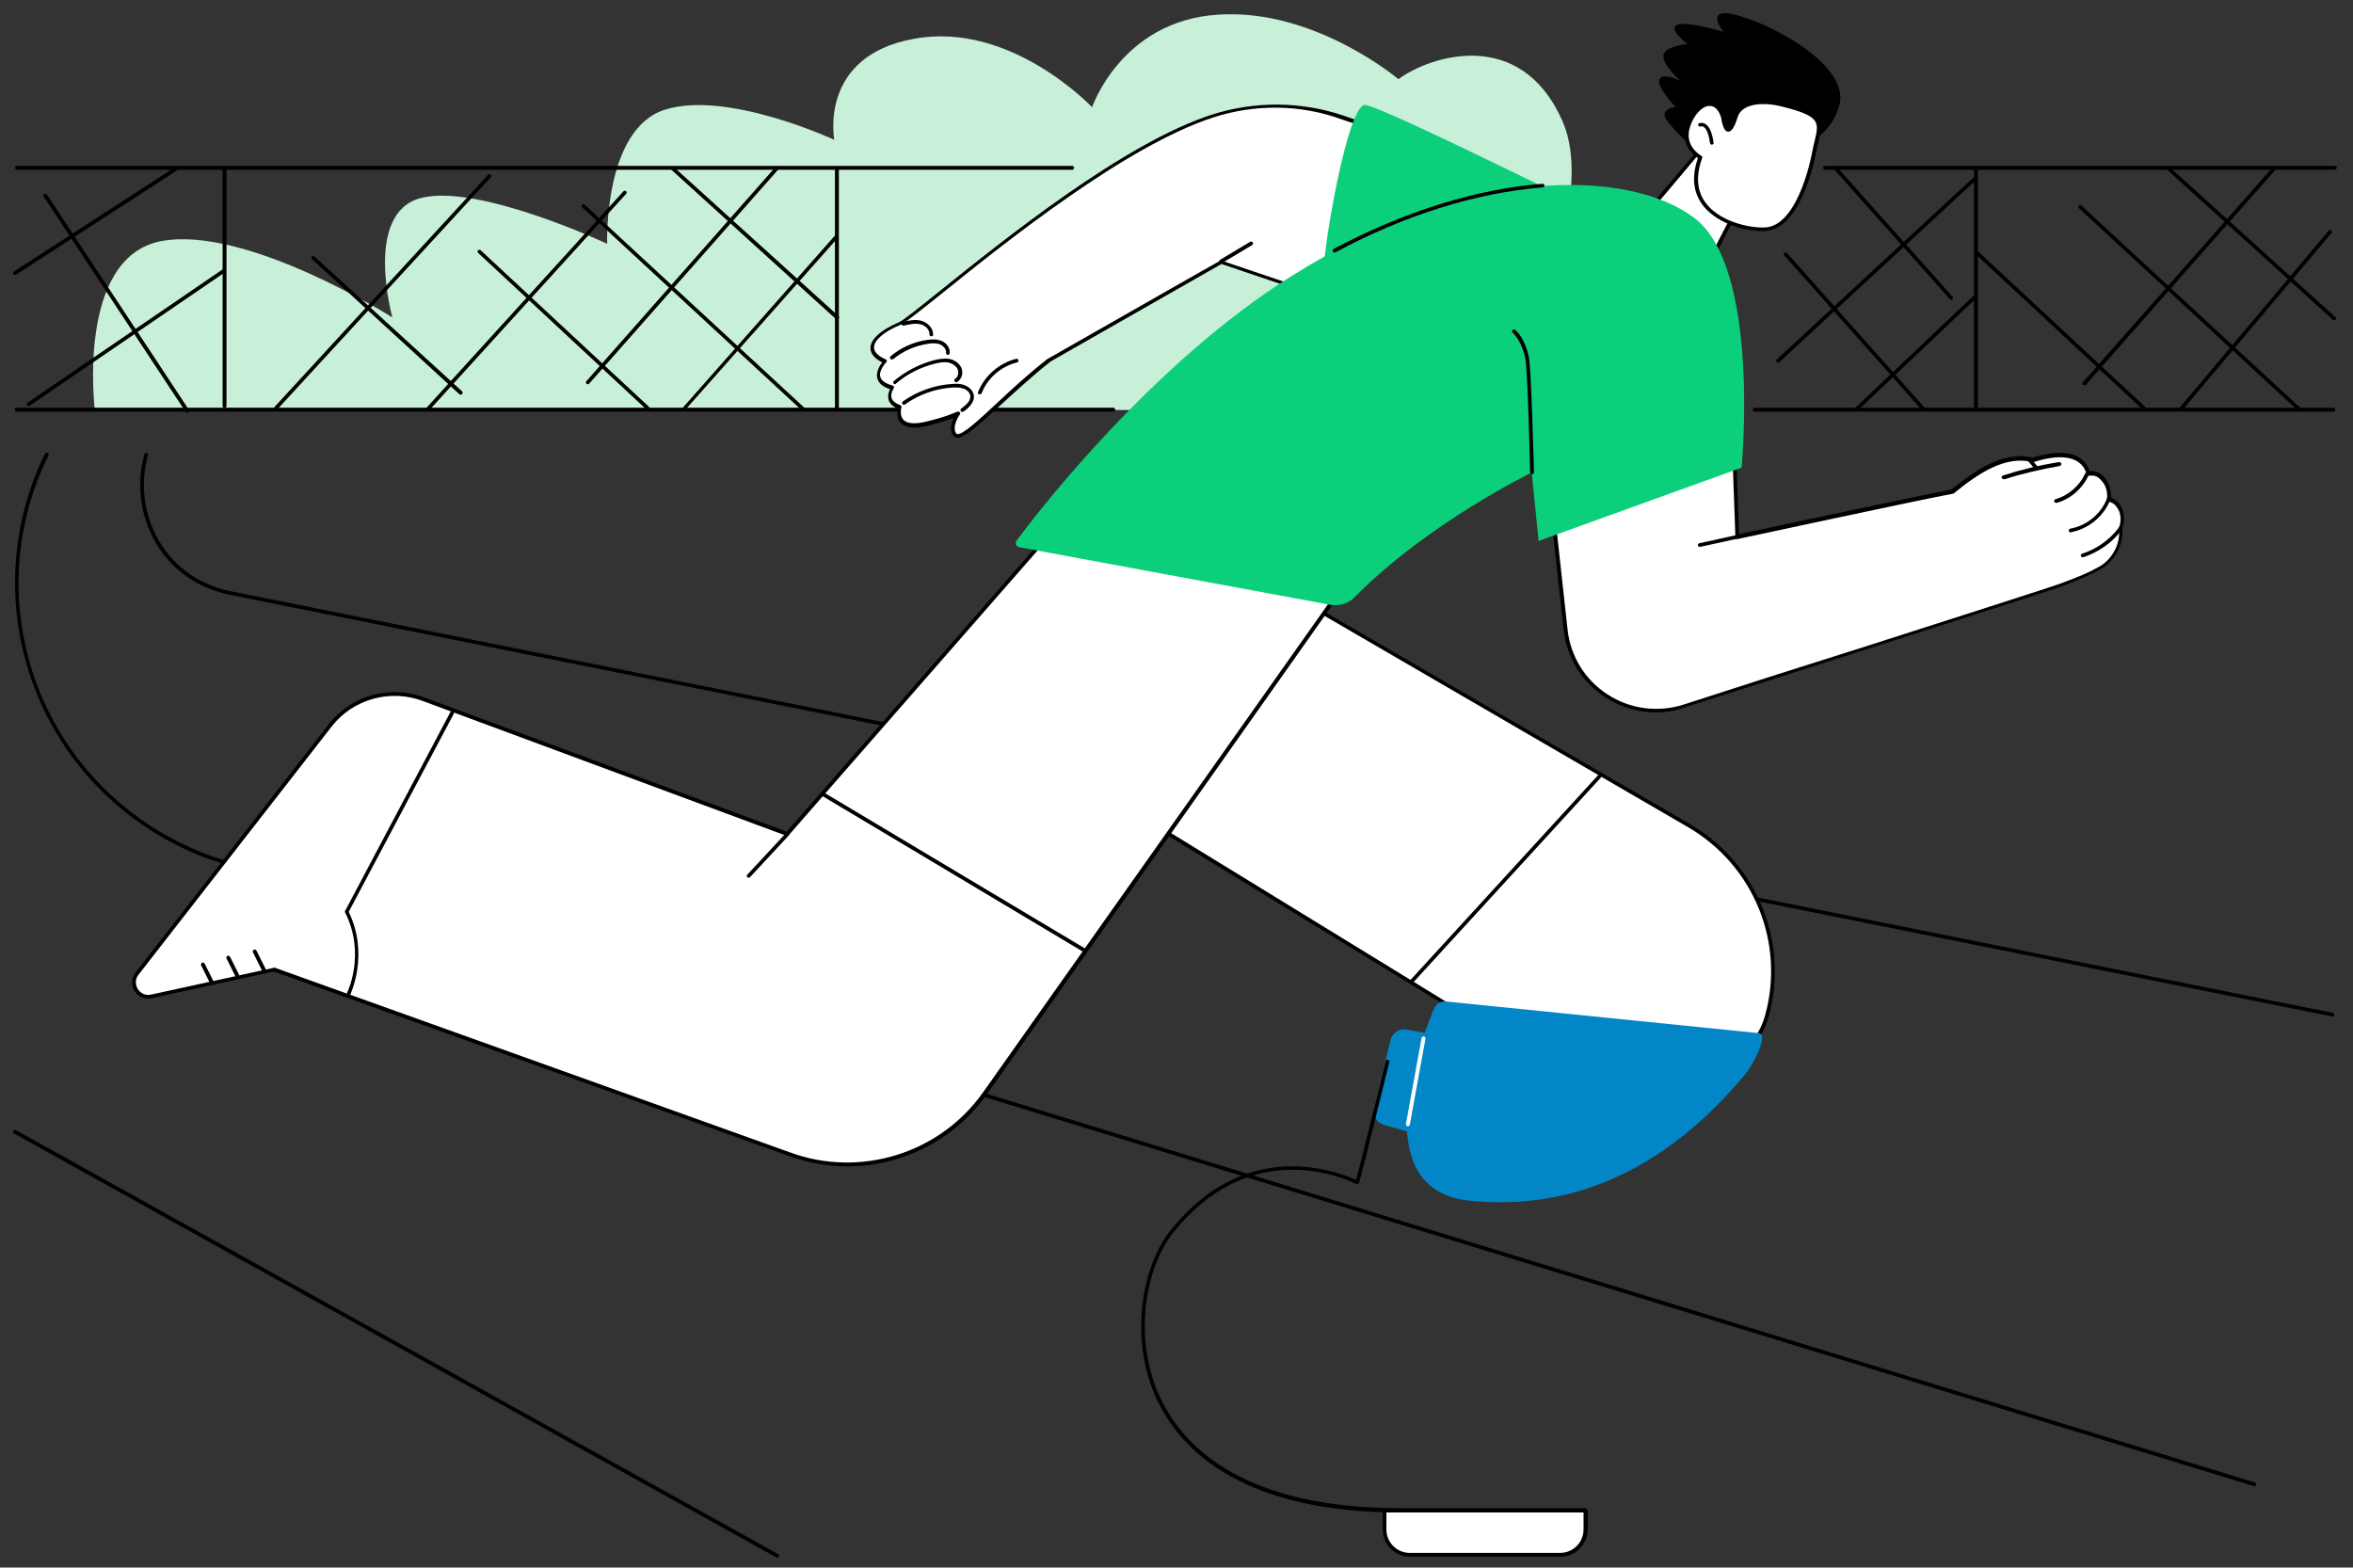
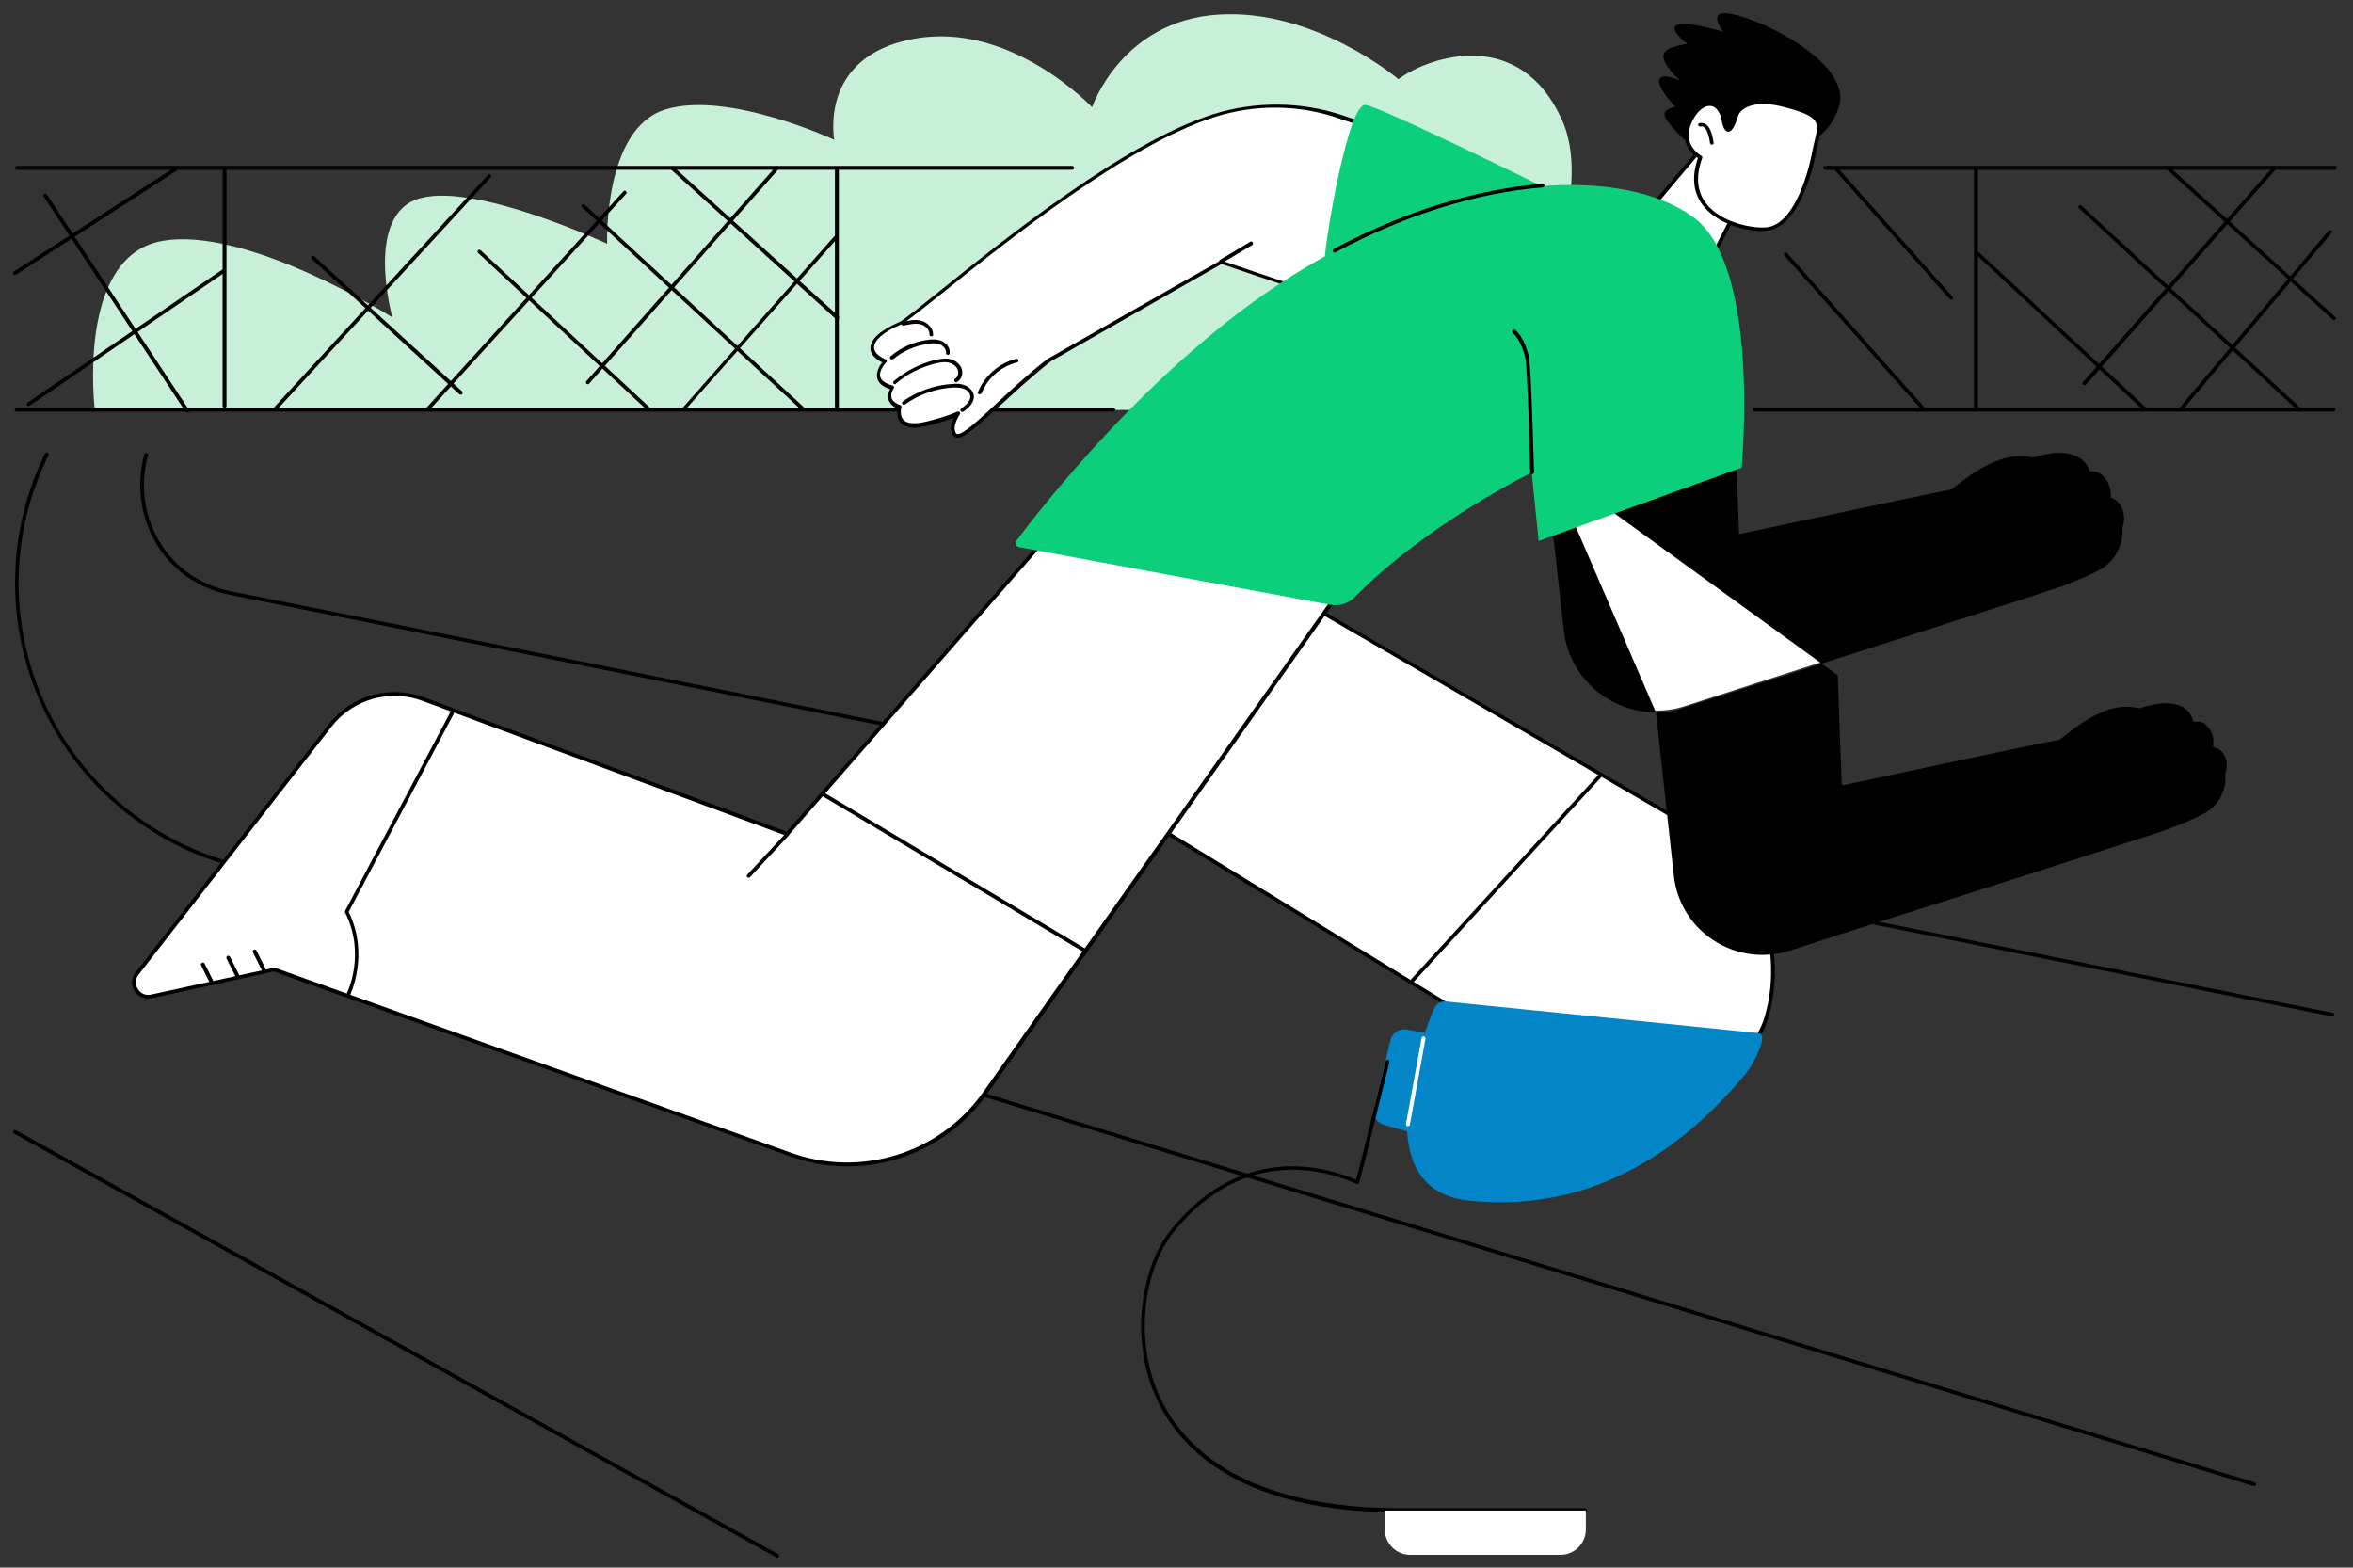
<svg xmlns="http://www.w3.org/2000/svg" xmlns:xlink="http://www.w3.org/1999/xlink" version="1.1" id="Layer_1" x="0px" y="0px" viewBox="0 0 722 481" style="enable-background:new 0 0 722 481;" xml:space="preserve">
  <rect x="0" y="0" width="722" height="481" fill="#333333" stroke="none" />
  <style type="text/css">
	.st0{clip-path:url(#SVGID_00000169519066882887749130000004379819292520878230_);}
	.st1{fill:#C8F0D9;}
	.st2{fill:#FFFFFF;}
	.st3{fill:#0386C8;}
	.st4{fill:#0BCF7B;}
</style>
  <g>
    <defs>
      <rect id="SVGID_1_" x="4" y="4" width="713" height="474" />
    </defs>
    <clipPath id="SVGID_00000134968873409645651140000011851220420127852675_">
      <use xlink:href="#SVGID_1_" style="overflow:visible;" />
    </clipPath>
    <g style="clip-path:url(#SVGID_00000134968873409645651140000011851220420127852675_);">
      <path class="st1" d="M29.1,125.8h428.1c0,0,35.1-59.5,22.2-88.7c-12.9-29.2-40.9-19.8-50.3-12.8c0,0-25.7-21.8-55.4-19.8    c-29.6,1.9-38.6,28.4-38.6,28.4s-25-26.5-54.6-21C251,17.2,256,42.9,256,42.9s-32.7-15.2-51.8-9.3c-19.1,5.8-17.9,41.2-17.9,41.2    s-39.8-18.7-57.3-14c-17.5,4.7-8.6,36.6-8.6,36.6S75.5,69,49.4,74C23.3,79.1,29.1,125.8,29.1,125.8L29.1,125.8z" />
      <path d="M256.8,126.3H5.1c-0.3,0-0.6-0.3-0.6-0.6s0.3-0.6,0.6-0.6h251.1V52.2c0-0.3,0.3-0.6,0.6-0.6c0.3,0,0.6,0.3,0.6,0.6v73.5    C257.4,126,257.1,126.3,256.8,126.3z" />
      <path d="M341.6,126.3h-84.8c-0.3,0-0.6-0.3-0.6-0.6s0.3-0.6,0.6-0.6h84.8c0.3,0,0.6,0.3,0.6,0.6S341.9,126.3,341.6,126.3z" />
      <path d="M716,126.3H538.4c-0.3,0-0.6-0.3-0.6-0.6s0.3-0.6,0.6-0.6H716c0.3,0,0.6,0.3,0.6,0.6S716.3,126.3,716,126.3z" />
      <path d="M606.3,126c-0.3,0-0.6-0.3-0.6-0.6V51.9c0-0.3,0.3-0.6,0.6-0.6c0.3,0,0.6,0.3,0.6,0.6v73.5    C606.9,125.8,606.6,126,606.3,126z" />
      <path d="M329,52.1H5.2c-0.3,0-0.6-0.3-0.6-0.6c0-0.3,0.3-0.6,0.6-0.6H329c0.3,0,0.6,0.3,0.6,0.6C329.6,51.8,329.3,52.1,329,52.1z" />
      <path d="M716.4,52.1H560c-0.3,0-0.6-0.3-0.6-0.6c0-0.3,0.3-0.6,0.6-0.6h156.5c0.3,0,0.6,0.3,0.6,0.6    C717,51.8,716.7,52.1,716.4,52.1z" />
      <path d="M68.9,125.2c-0.3,0-0.6-0.3-0.6-0.6V52.2c0-0.3,0.3-0.6,0.6-0.6c0.3,0,0.6,0.3,0.6,0.6v72.4    C69.5,124.9,69.2,125.2,68.9,125.2z" />
      <path d="M639.6,118.2c-0.1,0-0.3,0-0.4-0.1c-0.2-0.2-0.3-0.6-0.1-0.8l58.1-65.8c0.2-0.2,0.6-0.3,0.8-0.1c0.2,0.2,0.3,0.6,0.1,0.8    L640.1,118C639.9,118.1,639.8,118.2,639.6,118.2z" />
      <path d="M669.3,126c-0.1,0-0.3,0-0.4-0.1c-0.2-0.2-0.3-0.6-0.1-0.8l45.7-54.3c0.2-0.2,0.6-0.3,0.8-0.1c0.2,0.2,0.3,0.6,0.1,0.8    l-45.7,54.3C669.7,126,669.5,126,669.3,126z" />
      <path d="M705.6,126.3c-0.1,0-0.3,0-0.4-0.2l-67.3-62.2c-0.2-0.2-0.2-0.6,0-0.8c0.2-0.2,0.6-0.2,0.8,0l67.3,62.2    c0.2,0.2,0.2,0.6,0,0.8C705.9,126.2,705.7,126.3,705.6,126.3z" />
      <path d="M658,126c-0.1,0-0.3-0.1-0.4-0.2l-51.6-48c-0.2-0.2-0.2-0.6,0-0.8c0.2-0.2,0.6-0.2,0.8,0l51.6,48c0.2,0.2,0.2,0.6,0,0.8    C658.3,126,658.1,126,658,126L658,126z" />
      <path d="M716.2,98.2c-0.1,0-0.3,0-0.4-0.1l-50.6-45.8c-0.2-0.2-0.3-0.6,0-0.8c0.2-0.2,0.6-0.3,0.8,0l50.6,45.8    c0.2,0.2,0.3,0.6,0,0.8C716.5,98.2,716.3,98.2,716.2,98.2L716.2,98.2z" />
-       <path d="M545.6,111.3c-0.1,0-0.3-0.1-0.4-0.2c-0.2-0.2-0.2-0.6,0-0.8c0.9-0.9,58.1-53.8,60.5-56c0.2-0.2,0.6-0.2,0.8,0    c0.2,0.2,0.2,0.6,0,0.8c-0.6,0.6-59.6,55.1-60.5,56C545.9,111.2,545.8,111.3,545.6,111.3z" />
-       <path d="M569.8,126c-0.1,0-0.3-0.1-0.4-0.2c-0.2-0.2-0.2-0.6,0-0.8l36.3-34.4c0.2-0.2,0.6-0.2,0.8,0c0.2,0.2,0.2,0.6,0,0.8    l-36.3,34.4C570,126,569.9,126,569.8,126z" />
      <path d="M590,125.9c-0.2,0-0.3-0.1-0.4-0.2l-42.1-47.3c-0.2-0.2-0.2-0.6,0-0.8c0.2-0.2,0.6-0.2,0.8,0l42.1,47.3    c0.2,0.2,0.2,0.6,0,0.8C590.2,125.9,590.1,125.9,590,125.9L590,125.9z" />
      <path d="M598.7,92c-0.2,0-0.3-0.1-0.4-0.2l-35.4-39.7c-0.2-0.2-0.2-0.6,0-0.8c0.2-0.2,0.6-0.2,0.8,0l35.4,39.7    c0.2,0.2,0.2,0.6,0,0.8C599,92,598.8,92,598.7,92z" />
      <path d="M4.6,84.4c-0.2,0-0.4-0.1-0.5-0.3C4,83.9,4,83.5,4.3,83.3l49.1-31.8c0.3-0.2,0.6-0.1,0.8,0.2c0.2,0.3,0.1,0.6-0.2,0.8    L4.9,84.3C4.8,84.4,4.7,84.4,4.6,84.4z" />
      <path d="M8.8,124.6c-0.2,0-0.4-0.1-0.5-0.2c-0.2-0.3-0.1-0.6,0.1-0.8l60-41c0.3-0.2,0.6-0.1,0.8,0.1c0.2,0.3,0.1,0.6-0.1,0.8    l-60,41C9,124.5,8.9,124.6,8.8,124.6z" />
      <path d="M57.4,126.6c-0.2,0-0.4-0.1-0.5-0.3L13.4,60.3c-0.2-0.3-0.1-0.6,0.2-0.8c0.3-0.2,0.6-0.1,0.8,0.2l43.6,66.1    c0.2,0.3,0.1,0.6-0.2,0.8C57.7,126.6,57.5,126.6,57.4,126.6z" />
      <path d="M180.4,117.9c-0.1,0-0.3,0-0.4-0.1c-0.2-0.2-0.3-0.6-0.1-0.8l58.1-65.8c0.2-0.2,0.6-0.3,0.8-0.1c0.2,0.2,0.3,0.6,0.1,0.8    l-58.1,65.8C180.7,117.8,180.5,117.9,180.4,117.9z" />
      <path d="M210.1,125.8c-0.1,0-0.3,0-0.4-0.1c-0.2-0.2-0.3-0.6,0-0.8L256,72.5c0.2-0.2,0.6-0.3,0.8,0c0.2,0.2,0.3,0.6,0,0.8    l-46.4,52.3C210.4,125.7,210.2,125.8,210.1,125.8L210.1,125.8z" />
      <path d="M246.3,126c-0.1,0-0.3,0-0.4-0.2l-67.3-62.2c-0.2-0.2-0.2-0.6,0-0.8c0.2-0.2,0.6-0.2,0.8,0l67.3,62.2    c0.2,0.2,0.2,0.6,0,0.8C246.6,126,246.5,126,246.3,126z" />
      <path d="M198.7,125.8c-0.1,0-0.3-0.1-0.4-0.2l-51.6-48c-0.2-0.2-0.2-0.6,0-0.8c0.2-0.2,0.6-0.2,0.8,0l51.6,48    c0.2,0.2,0.2,0.6,0,0.8C199,125.7,198.9,125.8,198.7,125.8L198.7,125.8z" />
      <path d="M256.9,98c-0.1,0-0.3,0-0.4-0.1L205.9,52c-0.2-0.2-0.3-0.6,0-0.8c0.2-0.2,0.6-0.3,0.8,0L257.3,97c0.2,0.2,0.3,0.6,0,0.8    C257.2,97.9,257.1,98,256.9,98L256.9,98z" />
      <path d="M131.2,126.1c-0.1,0-0.3-0.1-0.4-0.1c-0.2-0.2-0.3-0.6,0-0.8l60.5-66.5c0.2-0.2,0.6-0.3,0.8,0c0.2,0.2,0.3,0.6,0,0.8    l-60.5,66.5C131.5,126,131.3,126.1,131.2,126.1L131.2,126.1z" />
      <path d="M84.7,125.8c-0.1,0-0.3-0.1-0.4-0.2c-0.2-0.2-0.2-0.6,0-0.8l65.5-71.2c0.2-0.2,0.6-0.2,0.8,0c0.2,0.2,0.2,0.6,0,0.8    l-65.5,71.2C85,125.7,84.8,125.8,84.7,125.8L84.7,125.8z" />
      <path d="M141.4,121.1c-0.1,0-0.3,0-0.4-0.1L95.7,79.5c-0.2-0.2-0.2-0.6,0-0.8c0.2-0.2,0.6-0.2,0.8,0l45.3,41.4    c0.2,0.2,0.2,0.6,0,0.8C141.7,121,141.6,121.1,141.4,121.1z" />
      <path d="M715.7,311.9c0,0-0.1,0-0.1,0L69.9,182.4c-9.4-2.1-17.2-7.6-21.9-15.5c-4.9-8.2-6.3-18.2-3.7-27.5    c0.1-0.3,0.4-0.5,0.7-0.4c0.3,0.1,0.5,0.4,0.4,0.7c-2.5,9-1.2,18.6,3.6,26.6c4.6,7.7,12.1,13,21.2,15l645.6,129.5    c0.3,0.1,0.5,0.4,0.4,0.7C716.2,311.7,715.9,311.9,715.7,311.9L715.7,311.9z" />
      <path d="M691.7,456c-0.1,0-0.1,0-0.2,0L65.2,264c-24.5-8.6-44.2-27.2-53.9-51.1c-9.7-23.8-8.8-50.7,2.5-73.7    c0.1-0.3,0.5-0.4,0.8-0.3s0.4,0.5,0.3,0.8C3.6,162.4,2.7,189,12.3,212.5c9.6,23.6,29,41.9,53.2,50.4l626.4,192    c0.3,0.1,0.5,0.4,0.4,0.7C692.2,455.8,692,456,691.7,456L691.7,456z" />
      <path d="M238.5,478c-0.1,0-0.2,0-0.3-0.1L4.3,347.8c-0.3-0.2-0.4-0.5-0.2-0.8c0.2-0.3,0.5-0.4,0.8-0.2l233.9,130.1    c0.3,0.2,0.4,0.5,0.2,0.8C238.9,477.9,238.7,478,238.5,478z" />
      <path class="st2" d="M353.3,157.5l165.1,95.9c20.3,11.8,30.1,35.7,23.8,58.3c-2.7,10.2-12.4,17-23,16l-51.4-10.9    c-9-0.9-17.6-4.1-24.9-9.4l-104.6-64L353.3,157.5L353.3,157.5z" />
      <path d="M521.2,328.4c-0.7,0-1.4,0-2.1-0.1c0,0,0,0-0.1,0l-51.4-10.9c-9.1-0.9-17.7-4.2-25.1-9.5l-104.6-64    c-0.2-0.1-0.3-0.4-0.3-0.6l15.1-85.9c0-0.2,0.2-0.3,0.3-0.4c0.2-0.1,0.4-0.1,0.5,0l165.1,95.9c20.5,11.9,30.4,36.2,24.1,59    C540.1,321.8,531.2,328.4,521.2,328.4z M519.2,327.2c10.3,1,19.7-5.6,22.4-15.6c6.2-22.3-3.5-46-23.5-57.7l-164.3-95.5l-14.9,84.7    L443.1,307c7.2,5.3,15.7,8.5,24.6,9.3c0,0,0,0,0.1,0L519.2,327.2z" />
      <path d="M433.2,301.6c-0.1,0-0.3,0-0.4-0.1c-0.2-0.2-0.2-0.6,0-0.8l57.8-63.1c0.2-0.2,0.6-0.2,0.8,0c0.2,0.2,0.2,0.6,0,0.8    l-57.8,63.1C433.5,301.6,433.4,301.6,433.2,301.6z" />
      <path class="st3" d="M438.1,317.1l-6.5-1.2c-2.2-0.4-4.3,1-4.9,3.1l-5.1,21.1c-0.5,2.2,0.8,4.4,2.9,5l18.5,5.3L438.1,317.1    L438.1,317.1z" />
      <path class="st3" d="M539.5,317l-95.8-9.7c-3.4-0.2-3.8,2.6-5.1,5.8c-5.8,14.3-16.7,52.3,12.1,55.3c43.7,4.6,71.2-22.6,84.7-38.6    C537.7,327.1,543.1,317.2,539.5,317L539.5,317z" />
      <path d="M486.4,464.1h-56.6c-48,0-67.1-18.6-74.6-34.2c-8.9-18.5-5-41.2,4-52.4c9.3-11.6,20.3-18.1,32.8-19.4    c10.9-1.1,20.1,2.2,24.1,3.9c1.2-4.1,6.8-27.2,9.1-36.4c0.1-0.3,0.4-0.5,0.7-0.4c0.3,0.1,0.5,0.4,0.4,0.7    c-0.4,1.5-8.7,35.6-9.3,37.1c-0.1,0.1-0.2,0.3-0.3,0.3c-0.1,0.1-0.3,0.1-0.5,0c-7.5-3.5-33.9-12.8-56.1,14.8    c-8.8,10.9-12.6,33.1-3.9,51.2c7.4,15.3,26.1,33.5,73.5,33.5h56.6c0.3,0,0.6,0.3,0.6,0.6S486.7,464.1,486.4,464.1L486.4,464.1z" />
      <path class="st2" d="M432,345.6c0,0-0.1,0-0.1,0c-0.3-0.1-0.5-0.4-0.5-0.7l4.8-26.4c0.1-0.3,0.4-0.5,0.7-0.5    c0.3,0.1,0.5,0.4,0.5,0.7l-4.8,26.4C432.5,345.4,432.3,345.6,432,345.6z" />
      <path class="st2" d="M424.9,463.5h61.7v5.8c0,4.3-3.5,7.8-7.8,7.8h-46.1c-4.3,0-7.8-3.5-7.8-7.8V463.5z" />
-       <path d="M478.8,477.7h-46.1c-4.6,0-8.4-3.7-8.4-8.3v-5.8c0-0.3,0.3-0.6,0.6-0.6h61.7c0.3,0,0.6,0.3,0.6,0.6v5.8    C487.1,473.9,483.4,477.7,478.8,477.7z M425.4,464.1v5.2c0,4,3.2,7.2,7.2,7.2h46.1c4,0,7.2-3.2,7.2-7.2v-5.2H425.4z" />
      <path class="st2" d="M412.3,179.7l-110,155.8c-13.5,19.1-38.3,26.8-60.3,18.6L84,297.5l-37.6,8.2c-4,0.9-6.9-3.7-4.4-6.9    l59.3-76.2c6.8-8.7,18.5-11.9,28.8-7.9l111.4,41.2l86.3-98.6L412.3,179.7L412.3,179.7z" />
      <path d="M260,357.9c-6.1,0-12.2-1.1-18.2-3.3L84,298.1l-37.5,8.2c-2.1,0.4-4.1-0.4-5.2-2.2c-1.1-1.8-1-4,0.3-5.7l59.3-76.2    c6.9-8.9,19-12.2,29.5-8.1l111,41.1l86-98.3c0.1-0.2,0.4-0.2,0.6-0.2l84.5,22.4c0.2,0,0.3,0.2,0.4,0.4c0.1,0.2,0,0.4-0.1,0.5    l-110,155.8C292.7,350,276.6,357.9,260,357.9L260,357.9z M84,296.9c0.1,0,0.1,0,0.2,0l157.9,56.6c21.7,8.1,46.3,0.5,59.6-18.4    L411.3,180L328,157.9l-86,98.4c-0.2,0.2-0.4,0.2-0.6,0.2L130,215.2c-10-3.9-21.6-0.8-28.2,7.7l-59.3,76.2    c-1.2,1.5-0.9,3.3-0.2,4.4c0.7,1.1,2.1,2.1,4,1.7l37.6-8.2C84,296.9,84,296.9,84,296.9L84,296.9z" />
      <path d="M229.7,269.3c-0.1,0-0.3,0-0.4-0.1c-0.2-0.2-0.2-0.6,0-0.8l11.9-12.8c0.2-0.2,0.6-0.2,0.8,0c0.2,0.2,0.2,0.6,0,0.8    l-11.9,12.8C230,269.3,229.9,269.3,229.7,269.3z" />
      <path d="M332.9,292.3c-0.1,0-0.2,0-0.3-0.1l-80.2-47.9c-0.3-0.2-0.4-0.5-0.2-0.8c0.2-0.3,0.5-0.4,0.8-0.2l80.2,47.9    c0.3,0.2,0.4,0.5,0.2,0.8C333.3,292.2,333.1,292.3,332.9,292.3z" />
      <path d="M107.1,305.5c-0.1,0-0.2,0-0.3-0.1c-0.3-0.1-0.4-0.5-0.3-0.8c0.1-0.1,5.8-11.9-0.6-24.6c-0.1-0.2-0.1-0.4,0-0.5l32.3-61    c0.1-0.3,0.5-0.4,0.8-0.2c0.3,0.1,0.4,0.5,0.2,0.8l-32.2,60.7c6.4,13.2,0.5,25.2,0.5,25.4C107.5,305.4,107.3,305.5,107.1,305.5    L107.1,305.5z" />
      <path d="M73,300.4c-0.2,0-0.4-0.1-0.5-0.3l-3-6c-0.1-0.3,0-0.6,0.3-0.8c0.3-0.1,0.6,0,0.8,0.3l3,6c0.1,0.3,0,0.6-0.3,0.8    C73.1,300.4,73,300.4,73,300.4z" />
      <path d="M65,302.1c-0.2,0-0.4-0.1-0.5-0.3l-2.8-5.6c-0.1-0.3,0-0.6,0.3-0.8c0.3-0.1,0.6,0,0.8,0.3l2.8,5.6c0.1,0.3,0,0.6-0.3,0.8    C65.2,302.1,65.1,302.1,65,302.1z" />
      <path d="M81.1,298.5c-0.2,0-0.4-0.1-0.5-0.3l-3-6c-0.1-0.3,0-0.6,0.3-0.8c0.3-0.1,0.6,0,0.8,0.3l3,6c0.1,0.3,0,0.6-0.3,0.8    C81.3,298.5,81.2,298.5,81.1,298.5z" />
      <path d="M552.1,45.1c0.8-0.6,9.5-2.6,12.3-12.9c2.8-10.2-14.4-21.8-28.7-26.7c-14.4-4.9-6.8,4.3-6.8,4.3s-11.1-3.4-14.2-2.2    c-3.1,1.3,3.1,5.9,3.1,5.9s-7,0.6-7.4,3.5c-0.3,2.9,5.2,7.8,5.2,7.8s-5.3-2.7-6.4-0.5s4.9,8.5,4.9,8.5s-4.8,0.6-2.9,3.7    c1.9,3.2,13.5,15.2,22.3,16.2C542.2,53.8,552.1,45.1,552.1,45.1L552.1,45.1z" />
      <path class="st2" d="M522.8,44.8l-19.5,23L522,85.4l16.2-31.4L522.8,44.8z" />
      <path d="M522,86c-0.1,0-0.3-0.1-0.4-0.2l-18.7-17.7c-0.2-0.2-0.2-0.6,0-0.8l19.5-23c0.2-0.2,0.5-0.3,0.7-0.1l15.4,9.3    c0.3,0.2,0.4,0.5,0.2,0.8l-16.2,31.4C522.4,85.9,522.3,86,522,86C522.1,86,522,86,522,86L522,86z M504.1,67.7l17.7,16.8l15.6-30.2    l-14.6-8.8L504.1,67.7z" />
      <path class="st2" d="M556.7,46.4c0,0-3.8,22-14.1,23.7c-6.1,1-27.7-3.5-20.8-22c0,0-5.8-3.1-3.7-9.6c2.1-6.6,8.3-9.7,10.6-2.9    c0,0,1.1,9,4-0.2c1.3-4,7.1-5.4,14.7-3.4C561.2,35.7,558.3,38.1,556.7,46.4z" />
      <path d="M540.6,70.9c-5,0-13.2-2.1-17.7-7.4c-3.3-4-4-9-1.9-15c-1.4-0.9-5.5-4.2-3.5-10.1c1.4-4.2,4.3-7.1,7.1-7.1    c1.2,0,3.3,0.5,4.6,4.2c0,0,0,0.1,0,0.1c0.2,1.6,0.7,3.3,1.1,3.4c0,0,0.7-0.2,1.8-3.7c1.4-4.3,7.6-5.9,15.4-3.8    c12,3.1,12,5.3,10.5,11.9c-0.2,0.9-0.5,1.9-0.7,3.1c-0.2,1-4,22.4-14.6,24.2C542.1,70.8,541.4,70.9,540.6,70.9L540.6,70.9z     M524.6,32.5L524.6,32.5c-2.3,0-4.8,2.7-6,6.3c-2,6,3.2,8.8,3.4,9c0.3,0.1,0.4,0.4,0.3,0.7c-2.1,5.7-1.6,10.6,1.5,14.3    c4.8,5.8,14.7,7.5,18.7,6.9c9.8-1.7,13.6-23.1,13.6-23.3c0,0,0,0,0,0c0.2-1.1,0.5-2.2,0.7-3.1c1.4-5.8,1.8-7.6-9.6-10.5    c-7.2-1.9-12.9-0.6-14,3.1c-1,3.2-1.9,4.6-3,4.5c-1.4-0.1-1.9-3.1-2.1-4.4C527.3,33.6,526.1,32.5,524.6,32.5L524.6,32.5z" />
      <path d="M525.3,44.4c-0.3,0-0.5-0.2-0.6-0.5c-0.5-3.7-1.5-4.7-2-5c-0.4-0.2-0.8-0.1-0.8-0.1c-0.3,0.1-0.6,0-0.8-0.3    c-0.1-0.3,0-0.6,0.3-0.7c0.1,0,0.9-0.3,1.8,0.2c1.3,0.7,2.2,2.7,2.6,5.9C525.9,44,525.7,44.3,525.3,44.4    C525.4,44.4,525.3,44.4,525.3,44.4L525.3,44.4z" />
      <path class="st2" d="M276,99.2c-9,3.8-11.2,8.7-4.4,11.7c0,0-5.8,5.9,2.3,8.1c0,0-3,4.2,2.2,6c0,0-2.4,7.6,8.1,5.1    c6.8-1.6,9.8-3.2,9.8-3.2s-2.9,4-1.1,6.4c2.3,3.1,14.3-11.5,29.1-23c4-2.2,52.7-30,52.7-30l64.4,21.8l24.2-48.8l-51.5-17.4    c-12.8-4.3-26.7-4.5-39.5-0.3C336.1,47,281.6,96.8,276,99.2L276,99.2z" />
      <path d="M293.9,134.3c-0.1,0-0.1,0-0.2,0c-0.5,0-0.9-0.3-1.2-0.6c-1.3-1.7-0.6-4,0.2-5.5c-1.6,0.6-4.3,1.5-8.3,2.5    c-3.9,0.9-6.6,0.6-8-0.9c-1.3-1.4-1.1-3.4-0.9-4.4c-1.5-0.6-2.4-1.5-2.8-2.6c-0.4-1.3,0-2.6,0.4-3.4c-2.2-0.7-3.5-1.8-3.9-3.3    c-0.5-2,0.8-4,1.5-4.9c-3-1.5-3.6-3.2-3.6-4.4c0-2.7,3.1-5.5,8.7-7.9c1.4-0.6,6.1-4.4,12.7-9.7c19.8-15.9,56.6-45.5,83.6-54.1    c12.9-4.1,27.1-4,39.9,0.3l51.5,17.4c0.2,0.1,0.3,0.2,0.3,0.3c0.1,0.2,0.1,0.3,0,0.5l-24.2,48.8c-0.1,0.3-0.4,0.4-0.7,0.3    l-64.1-21.7c-3.6,2-48.3,27.6-52.4,29.9c-5.7,4.5-11,9.4-15.6,13.6C299.9,130.8,296.1,134.2,293.9,134.3L293.9,134.3z     M294.1,126.3c0.2,0,0.3,0.1,0.4,0.2c0.2,0.2,0.2,0.5,0,0.7c0,0-2.6,3.7-1.1,5.8c0.1,0.1,0.2,0.2,0.3,0.2    c1.8,0.2,6.6-4.3,12.2-9.5c4.6-4.3,9.9-9.2,15.7-13.7c0,0,0,0,0.1,0c3.9-2.2,52.2-29.8,52.7-30c0.1-0.1,0.3-0.1,0.5,0l63.9,21.6    l23.7-47.8l-50.9-17.2C399,32,385.1,31.9,372.4,36c-26.7,8.6-63.5,38-83.2,53.9c-6.9,5.5-11.5,9.2-13,9.8c-5,2.1-8,4.7-8,6.9    c0,1.8,2,3,3.6,3.7c0.2,0.1,0.3,0.2,0.3,0.4c0,0.2,0,0.4-0.2,0.5c0,0-2.3,2.4-1.8,4.4c0.3,1.2,1.6,2.1,3.8,2.7    c0.2,0,0.3,0.2,0.4,0.4c0.1,0.2,0,0.4-0.1,0.5c0,0-1.1,1.6-0.6,3c0.3,0.9,1.2,1.6,2.6,2.1c0.3,0.1,0.5,0.4,0.4,0.7    c0,0-0.7,2.4,0.6,3.8c1.1,1.2,3.5,1.4,6.9,0.6c6.7-1.6,9.6-3.1,9.7-3.1C293.9,126.3,294,126.3,294.1,126.3L294.1,126.3z" />
      <path d="M295.3,126.4c-0.2,0-0.4-0.1-0.5-0.2c-0.2-0.3-0.1-0.6,0.1-0.8c1.4-1,3.1-2.4,2.8-4c-0.1-0.9-0.9-1.7-1.9-2.1    c-1-0.4-2.2-0.4-3.3-0.4c-5.3,0.3-10.5,2.1-14.8,5.2c-0.3,0.2-0.6,0.1-0.8-0.1c-0.2-0.3-0.1-0.6,0.1-0.8c4.5-3.2,9.9-5.1,15.4-5.4    c1.2-0.1,2.5-0.1,3.8,0.5c1.4,0.6,2.4,1.7,2.6,3c0.3,2.2-1.6,3.9-3.3,5.1C295.6,126.3,295.5,126.4,295.3,126.4L295.3,126.4z" />
      <path d="M274.6,117.9c-0.2,0-0.3-0.1-0.4-0.2c-0.2-0.2-0.2-0.6,0.1-0.8c3.6-3,7.8-5.2,12.4-6.4c1.3-0.3,2.9-0.6,4.4-0.4    c1.7,0.3,3.1,1.2,3.8,2.6c0.8,1.6,0.3,3.6-1.2,4.5c-0.3,0.2-0.6,0.1-0.8-0.2c-0.2-0.3-0.1-0.6,0.2-0.8c0.9-0.5,1.2-1.9,0.7-3    c-0.5-1-1.6-1.7-3-2c-1.4-0.2-2.8,0.1-4,0.4c-4.4,1.1-8.5,3.2-11.9,6.1C274.9,117.9,274.7,117.9,274.6,117.9L274.6,117.9z" />
      <path d="M273.6,110.3c-0.2,0-0.3-0.1-0.4-0.2c-0.2-0.2-0.2-0.6,0.1-0.8c3.2-2.7,7.1-4.4,11.2-5c1.3-0.2,2.9-0.3,4.4,0.3    c1.6,0.7,2.7,2.2,2.5,3.8c0,0.3-0.3,0.5-0.6,0.5c-0.3,0-0.5-0.3-0.5-0.6c0.1-1.2-0.9-2.2-1.8-2.6c-1.2-0.5-2.7-0.4-3.8-0.2    c-3.9,0.6-7.6,2.2-10.6,4.7C273.9,110.2,273.7,110.3,273.6,110.3z" />
      <path d="M285.8,103.2C285.8,103.2,285.8,103.2,285.8,103.2c-0.4,0-0.6-0.3-0.6-0.6c0.1-1.5-1.4-2.8-2.8-3.1    c-1.7-0.4-3.5,0.1-5.1,0.4c-0.3,0.1-0.6-0.1-0.7-0.4c-0.1-0.3,0.1-0.6,0.4-0.7c1.7-0.4,3.7-0.9,5.6-0.4c1.9,0.5,3.8,2.2,3.7,4.3    C286.4,103,286.1,103.2,285.8,103.2L285.8,103.2z" />
      <path d="M300.6,121c-0.1,0-0.1,0-0.2,0c-0.3-0.1-0.4-0.4-0.3-0.7c2-5,6.5-8.9,11.7-10.2c0.3-0.1,0.6,0.1,0.7,0.4    c0.1,0.3-0.1,0.6-0.4,0.7c-4.9,1.2-9.1,4.8-10.9,9.5C301,120.9,300.8,121,300.6,121L300.6,121z" />
      <path d="M374.7,80.8c-0.2,0-0.4-0.1-0.5-0.3c-0.2-0.3-0.1-0.6,0.2-0.8l9.2-5.5c0.3-0.2,0.6-0.1,0.8,0.2c0.2,0.3,0.1,0.6-0.2,0.8    l-9.2,5.5C374.9,80.8,374.8,80.8,374.7,80.8z" />
      <path class="st2" d="M632.5,179.4c5.6-2.2,8.2-3.2,12-5.2c4.1-2.5,6.7-7.5,6.2-12.1c0.3-0.8,0.9-2.9,0.1-5.4    c-1.2-2.5-2.3-3.1-3.7-3.5c0.2-1.6,0-4.2-1.5-6c-1.4-1.6-2.5-2.3-4.7-1.9c-2.1-7.4-11.1-6.1-17-4.2c-9-2.3-17.9,4.1-24.7,9.7    c-11.5,2.2-66,13.9-66,13.9l-1.2-33.9l-57,11.8l5.6,50.6c1.9,17.5,19.5,28.9,36.3,23.5C559.1,203,628.2,181.1,632.5,179.4    L632.5,179.4z" />
-       <path d="M508.1,218.6c-5.4,0-10.8-1.6-15.5-4.6c-7.2-4.7-11.9-12.2-12.8-20.8l-5.6-50.6c0-0.3,0.2-0.6,0.5-0.6l57-11.8    c0.2,0,0.3,0,0.5,0.1c0.1,0.1,0.2,0.3,0.2,0.4l1.2,33.2c6.3-1.3,54.2-11.6,65.2-13.7c7.8-6.3,16.2-11.9,25-9.8    c3.4-1.1,9.6-2.5,13.8-0.2c1.7,0.9,3,2.4,3.6,4.4c2.2-0.2,3.4,0.6,4.8,2.2c1.4,1.7,1.8,4.1,1.7,5.9c1.4,0.5,2.5,1.3,3.6,3.6    c0,0,0,0,0,0.1c0.9,2.6,0.2,4.8-0.1,5.6c0.5,4.8-2.1,10-6.5,12.6c-3.9,2.1-6.4,3.1-12,5.3c-2.7,1-29.3,9.5-60.2,19.4    c-19.3,6.2-39.4,12.6-55.7,17.8C514,218.2,511.1,218.6,508.1,218.6L508.1,218.6z M475.5,143.1l5.5,50.1    c0.9,8.2,5.4,15.5,12.3,19.9c6.9,4.5,15.4,5.6,23.3,3.1c16.3-5.3,36.3-11.7,55.7-17.8c29.6-9.5,57.5-18.4,60.1-19.4    c5.6-2.1,8.1-3.1,11.9-5.2c4-2.4,6.4-7.1,5.9-11.6c0-0.1,0-0.2,0-0.2c0.2-0.7,0.9-2.6,0.1-5c-1.1-2.4-2.2-2.8-3.4-3.1    c-0.3-0.1-0.5-0.3-0.4-0.6c0.2-1.6,0-3.9-1.4-5.5c-1.2-1.5-2.2-2.1-4.2-1.8c-0.3,0-0.6-0.1-0.6-0.4c-0.5-1.9-1.6-3.3-3.2-4.2    c-3.9-2.1-9.8-0.7-13.1,0.4c-0.1,0-0.2,0-0.3,0c-8.4-2.1-16.6,3.4-24.2,9.6c-0.1,0.1-0.2,0.1-0.3,0.1c-11.3,2.1-65.4,13.8-66,13.9    c-0.2,0-0.3,0-0.5-0.1c-0.1-0.1-0.2-0.3-0.2-0.4l-1.2-33.2L475.5,143.1L475.5,143.1z" />
+       <path d="M508.1,218.6c-5.4,0-10.8-1.6-15.5-4.6c-7.2-4.7-11.9-12.2-12.8-20.8l-5.6-50.6c0-0.3,0.2-0.6,0.5-0.6l57-11.8    c0.2,0,0.3,0,0.5,0.1c0.1,0.1,0.2,0.3,0.2,0.4l1.2,33.2c6.3-1.3,54.2-11.6,65.2-13.7c7.8-6.3,16.2-11.9,25-9.8    c3.4-1.1,9.6-2.5,13.8-0.2c1.7,0.9,3,2.4,3.6,4.4c2.2-0.2,3.4,0.6,4.8,2.2c1.4,1.7,1.8,4.1,1.7,5.9c1.4,0.5,2.5,1.3,3.6,3.6    c0,0,0,0,0,0.1c0.9,2.6,0.2,4.8-0.1,5.6c0.5,4.8-2.1,10-6.5,12.6c-3.9,2.1-6.4,3.1-12,5.3c-2.7,1-29.3,9.5-60.2,19.4    c-19.3,6.2-39.4,12.6-55.7,17.8C514,218.2,511.1,218.6,508.1,218.6L508.1,218.6z l5.5,50.1    c0.9,8.2,5.4,15.5,12.3,19.9c6.9,4.5,15.4,5.6,23.3,3.1c16.3-5.3,36.3-11.7,55.7-17.8c29.6-9.5,57.5-18.4,60.1-19.4    c5.6-2.1,8.1-3.1,11.9-5.2c4-2.4,6.4-7.1,5.9-11.6c0-0.1,0-0.2,0-0.2c0.2-0.7,0.9-2.6,0.1-5c-1.1-2.4-2.2-2.8-3.4-3.1    c-0.3-0.1-0.5-0.3-0.4-0.6c0.2-1.6,0-3.9-1.4-5.5c-1.2-1.5-2.2-2.1-4.2-1.8c-0.3,0-0.6-0.1-0.6-0.4c-0.5-1.9-1.6-3.3-3.2-4.2    c-3.9-2.1-9.8-0.7-13.1,0.4c-0.1,0-0.2,0-0.3,0c-8.4-2.1-16.6,3.4-24.2,9.6c-0.1,0.1-0.2,0.1-0.3,0.1c-11.3,2.1-65.4,13.8-66,13.9    c-0.2,0-0.3,0-0.5-0.1c-0.1-0.1-0.2-0.3-0.2-0.4l-1.2-33.2L475.5,143.1L475.5,143.1z" />
      <path d="M630.9,154.3c-0.2,0-0.5-0.2-0.6-0.4c-0.1-0.3,0.1-0.6,0.4-0.7c4-1.2,7.4-4.1,9.1-7.9c0.1-0.3,0.5-0.4,0.8-0.3    c0.3,0.1,0.4,0.5,0.3,0.8c-1.9,4.1-5.5,7.3-9.8,8.5C631,154.3,631,154.3,630.9,154.3L630.9,154.3z" />
      <path d="M635.4,163.4c-0.3,0-0.5-0.2-0.6-0.5c-0.1-0.3,0.1-0.6,0.5-0.7c5-0.9,9.4-4.5,11.2-9.2c0.1-0.3,0.4-0.4,0.7-0.3    c0.3,0.1,0.4,0.4,0.3,0.7c-2,5.1-6.7,8.9-12,9.9C635.5,163.4,635.5,163.4,635.4,163.4z" />
      <path d="M639,171c-0.2,0-0.5-0.2-0.5-0.4c-0.1-0.3,0.1-0.6,0.4-0.7c4.4-1.4,8.3-4.2,11.1-7.8c0-0.1,0.2-0.2,0.2-0.3    c0.1-0.3,0.4-0.5,0.7-0.3c0.3,0.1,0.5,0.4,0.4,0.7c-0.1,0.2-0.2,0.5-0.4,0.6c-2.9,3.8-7.1,6.7-11.7,8.2    C639.2,171,639.1,171,639,171L639,171z" />
      <path d="M614.7,147c-0.2,0-0.5-0.2-0.5-0.4c-0.1-0.3,0.1-0.6,0.4-0.7c5.6-1.8,11.4-3.2,17.2-4.1c0.3-0.1,0.6,0.2,0.7,0.5    s-0.2,0.6-0.5,0.7c-5.7,1-11.5,2.3-17,4.1C614.8,146.9,614.7,146.9,614.7,147L614.7,147z" />
      <path d="M624.6,143.9c-0.2,0-0.3-0.1-0.4-0.2l-1.9-2.2c-0.2-0.2-0.2-0.6,0.1-0.8c0.2-0.2,0.6-0.2,0.8,0.1l1.9,2.2    c0.2,0.2,0.2,0.6-0.1,0.8C624.9,143.9,624.7,143.9,624.6,143.9L624.6,143.9z" />
      <path d="M521.6,167.8c-0.3,0-0.5-0.2-0.6-0.4c-0.1-0.3,0.1-0.6,0.4-0.7l11.4-2.5c0.3-0.1,0.6,0.1,0.7,0.4c0.1,0.3-0.1,0.6-0.4,0.7    l-11.4,2.5C521.7,167.8,521.7,167.8,521.6,167.8z" />
      <path class="st4" d="M501.6,71.2c0,0-77.3-38.6-82.7-39c-5.4-0.4-13,44.8-12.6,50.2C406.9,87.8,501.7,71.2,501.6,71.2L501.6,71.2z    " />
      <path class="st4" d="M408.3,185.6l-95.6-17.7c-0.9-0.2-1.3-1.2-0.8-2c6.8-9.1,41.8-54.5,84.4-81.2c53.8-33.8,103-33.2,123.5-17.9    c20.5,15.3,14.6,76.7,14.6,76.7l-62.3,22.5l-2.1-21c0,0-32,15.5-54.5,38.4C413.7,185.2,411,186,408.3,185.6z" />
      <path d="M409.5,77.5c-0.2,0-0.4-0.1-0.5-0.3c-0.2-0.3,0-0.6,0.2-0.8c21.6-11.5,43.7-18.4,64.1-20c0.3,0,0.6,0.2,0.6,0.5    c0,0.3-0.2,0.6-0.5,0.6c-20.2,1.6-42.2,8.4-63.6,19.9C409.7,77.5,409.6,77.5,409.5,77.5L409.5,77.5z" />
      <path d="M470.1,145.5c-0.3,0-0.6-0.2-0.6-0.6c0-0.3-0.7-31.6-1.5-35.1c-1.3-5.7-3.8-7.6-3.8-7.7c-0.3-0.2-0.3-0.5-0.1-0.8    c0.2-0.3,0.5-0.3,0.8-0.1c0.1,0.1,2.9,2.2,4.2,8.3c0.8,3.6,1.5,34.1,1.6,35.4C470.7,145.2,470.4,145.5,470.1,145.5    C470.1,145.5,470.1,145.5,470.1,145.5z" />
    </g>
  </g>
</svg>